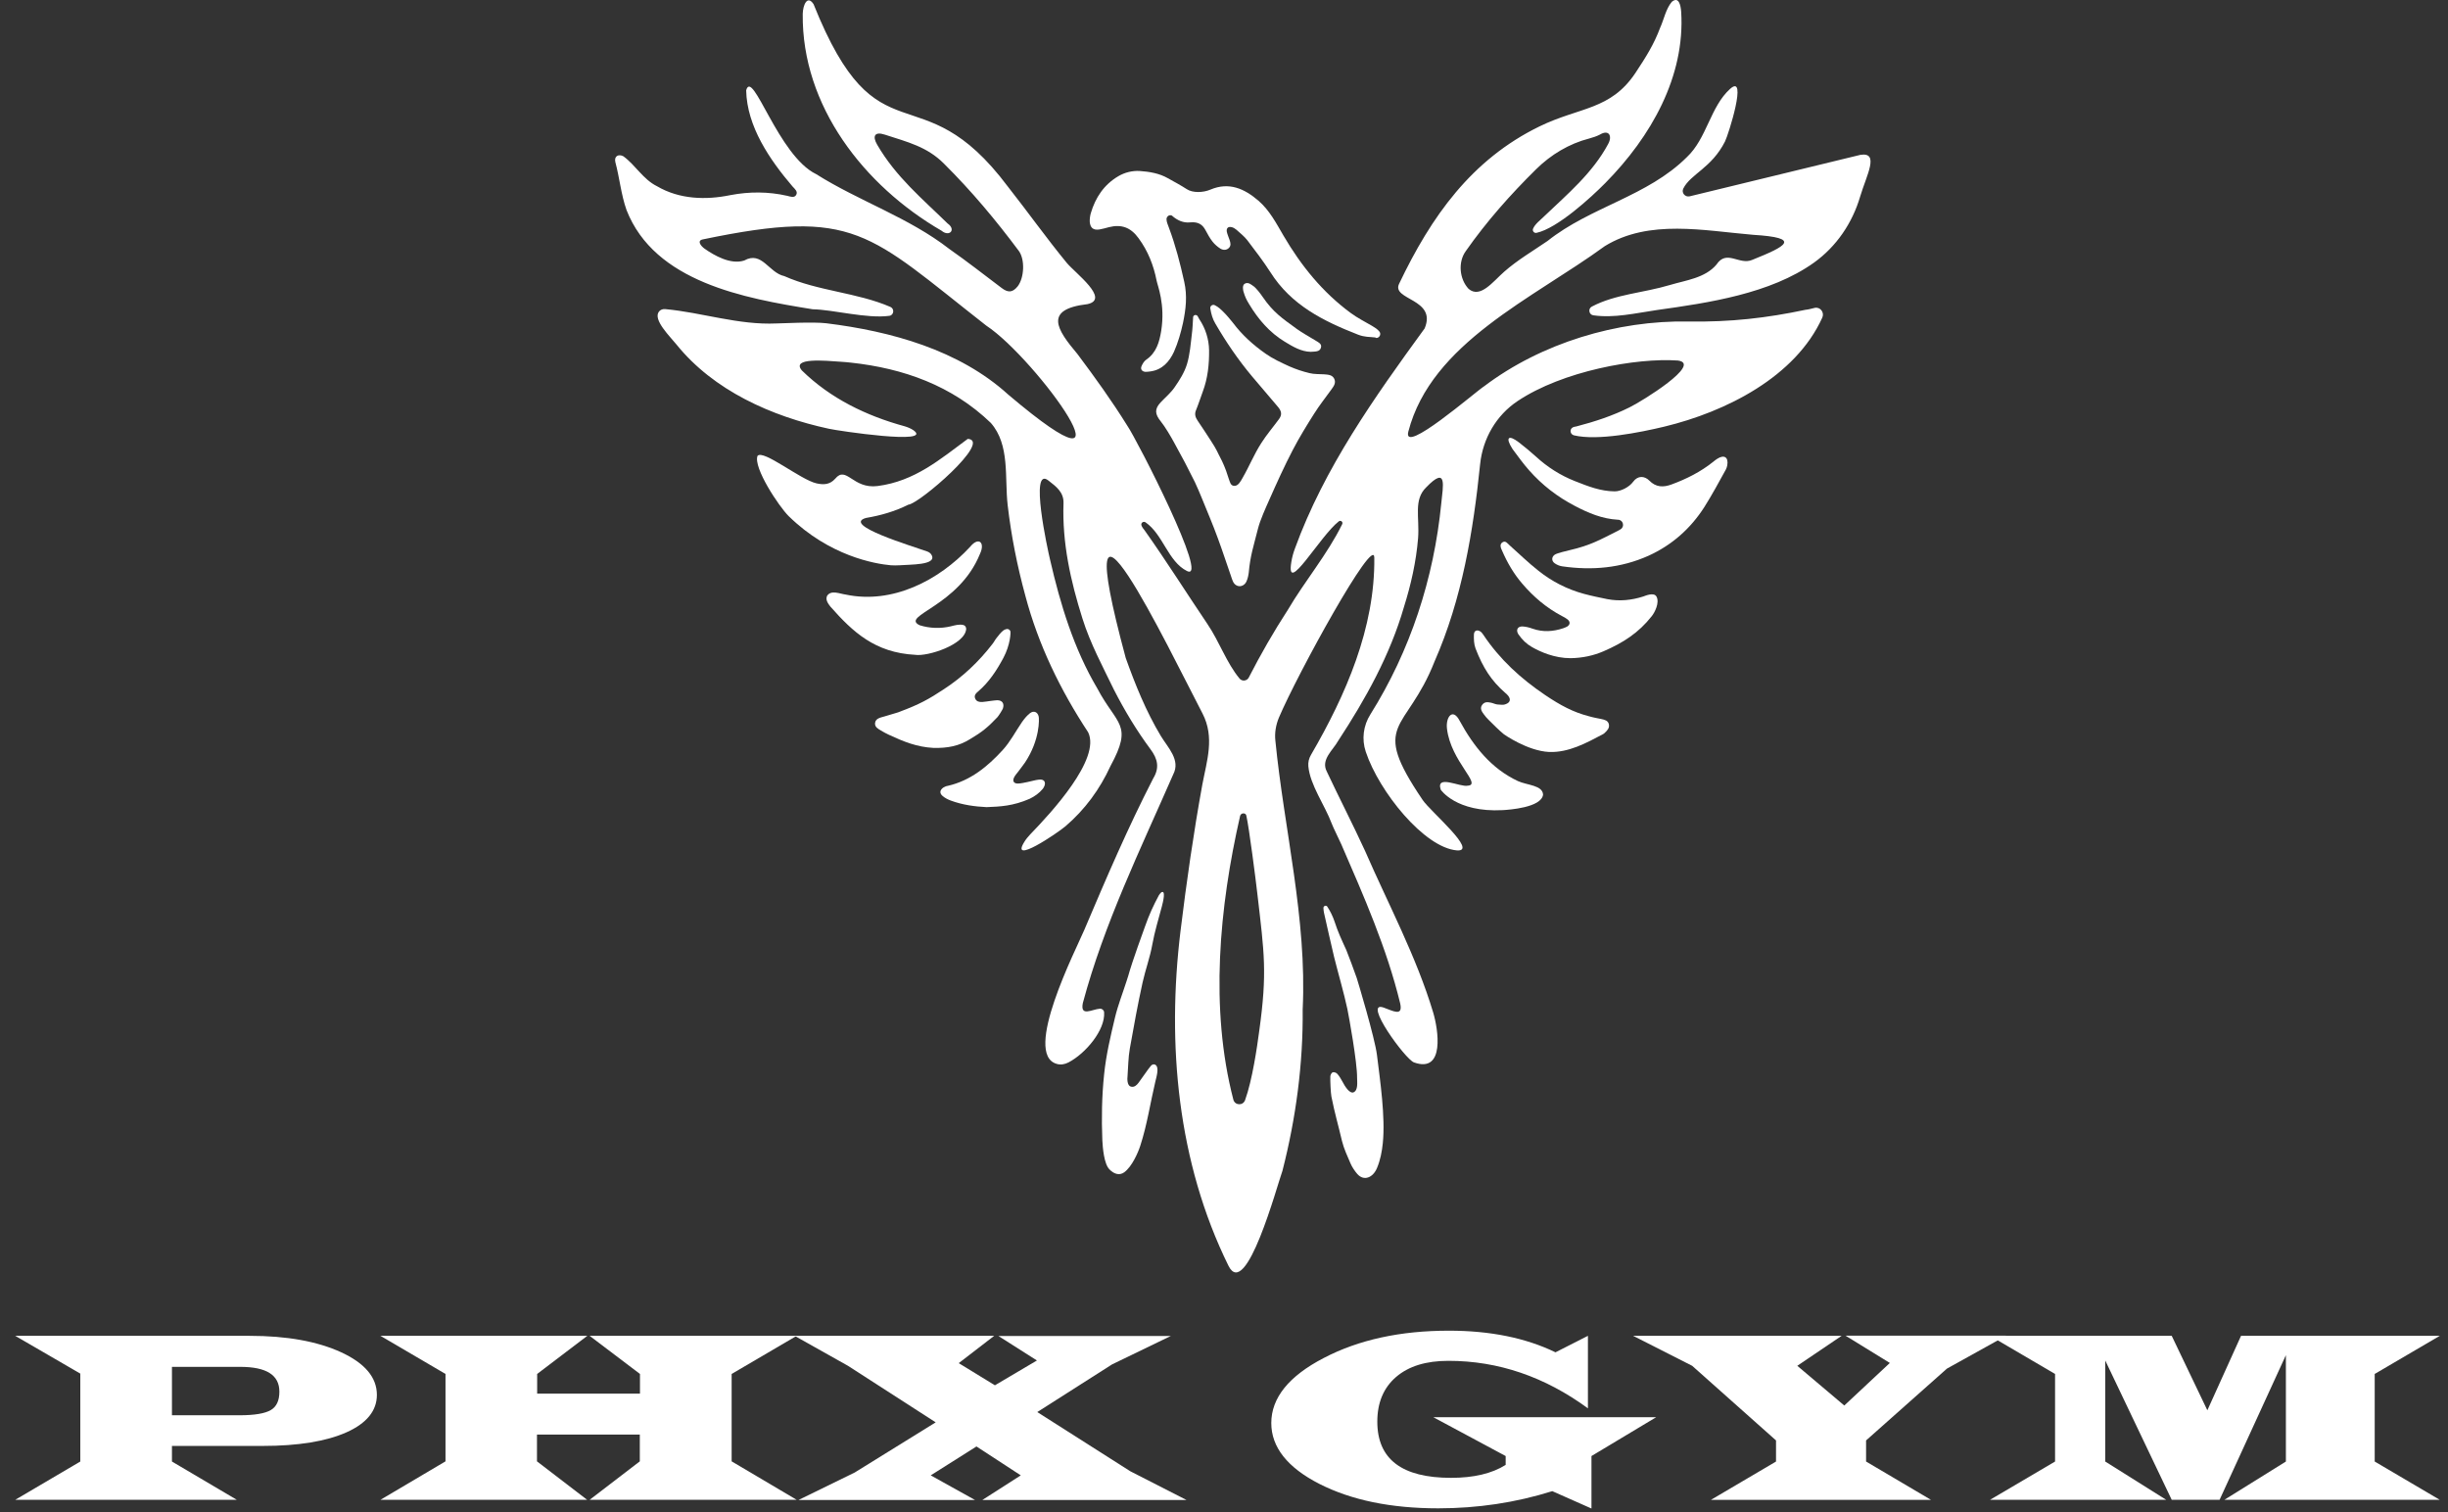
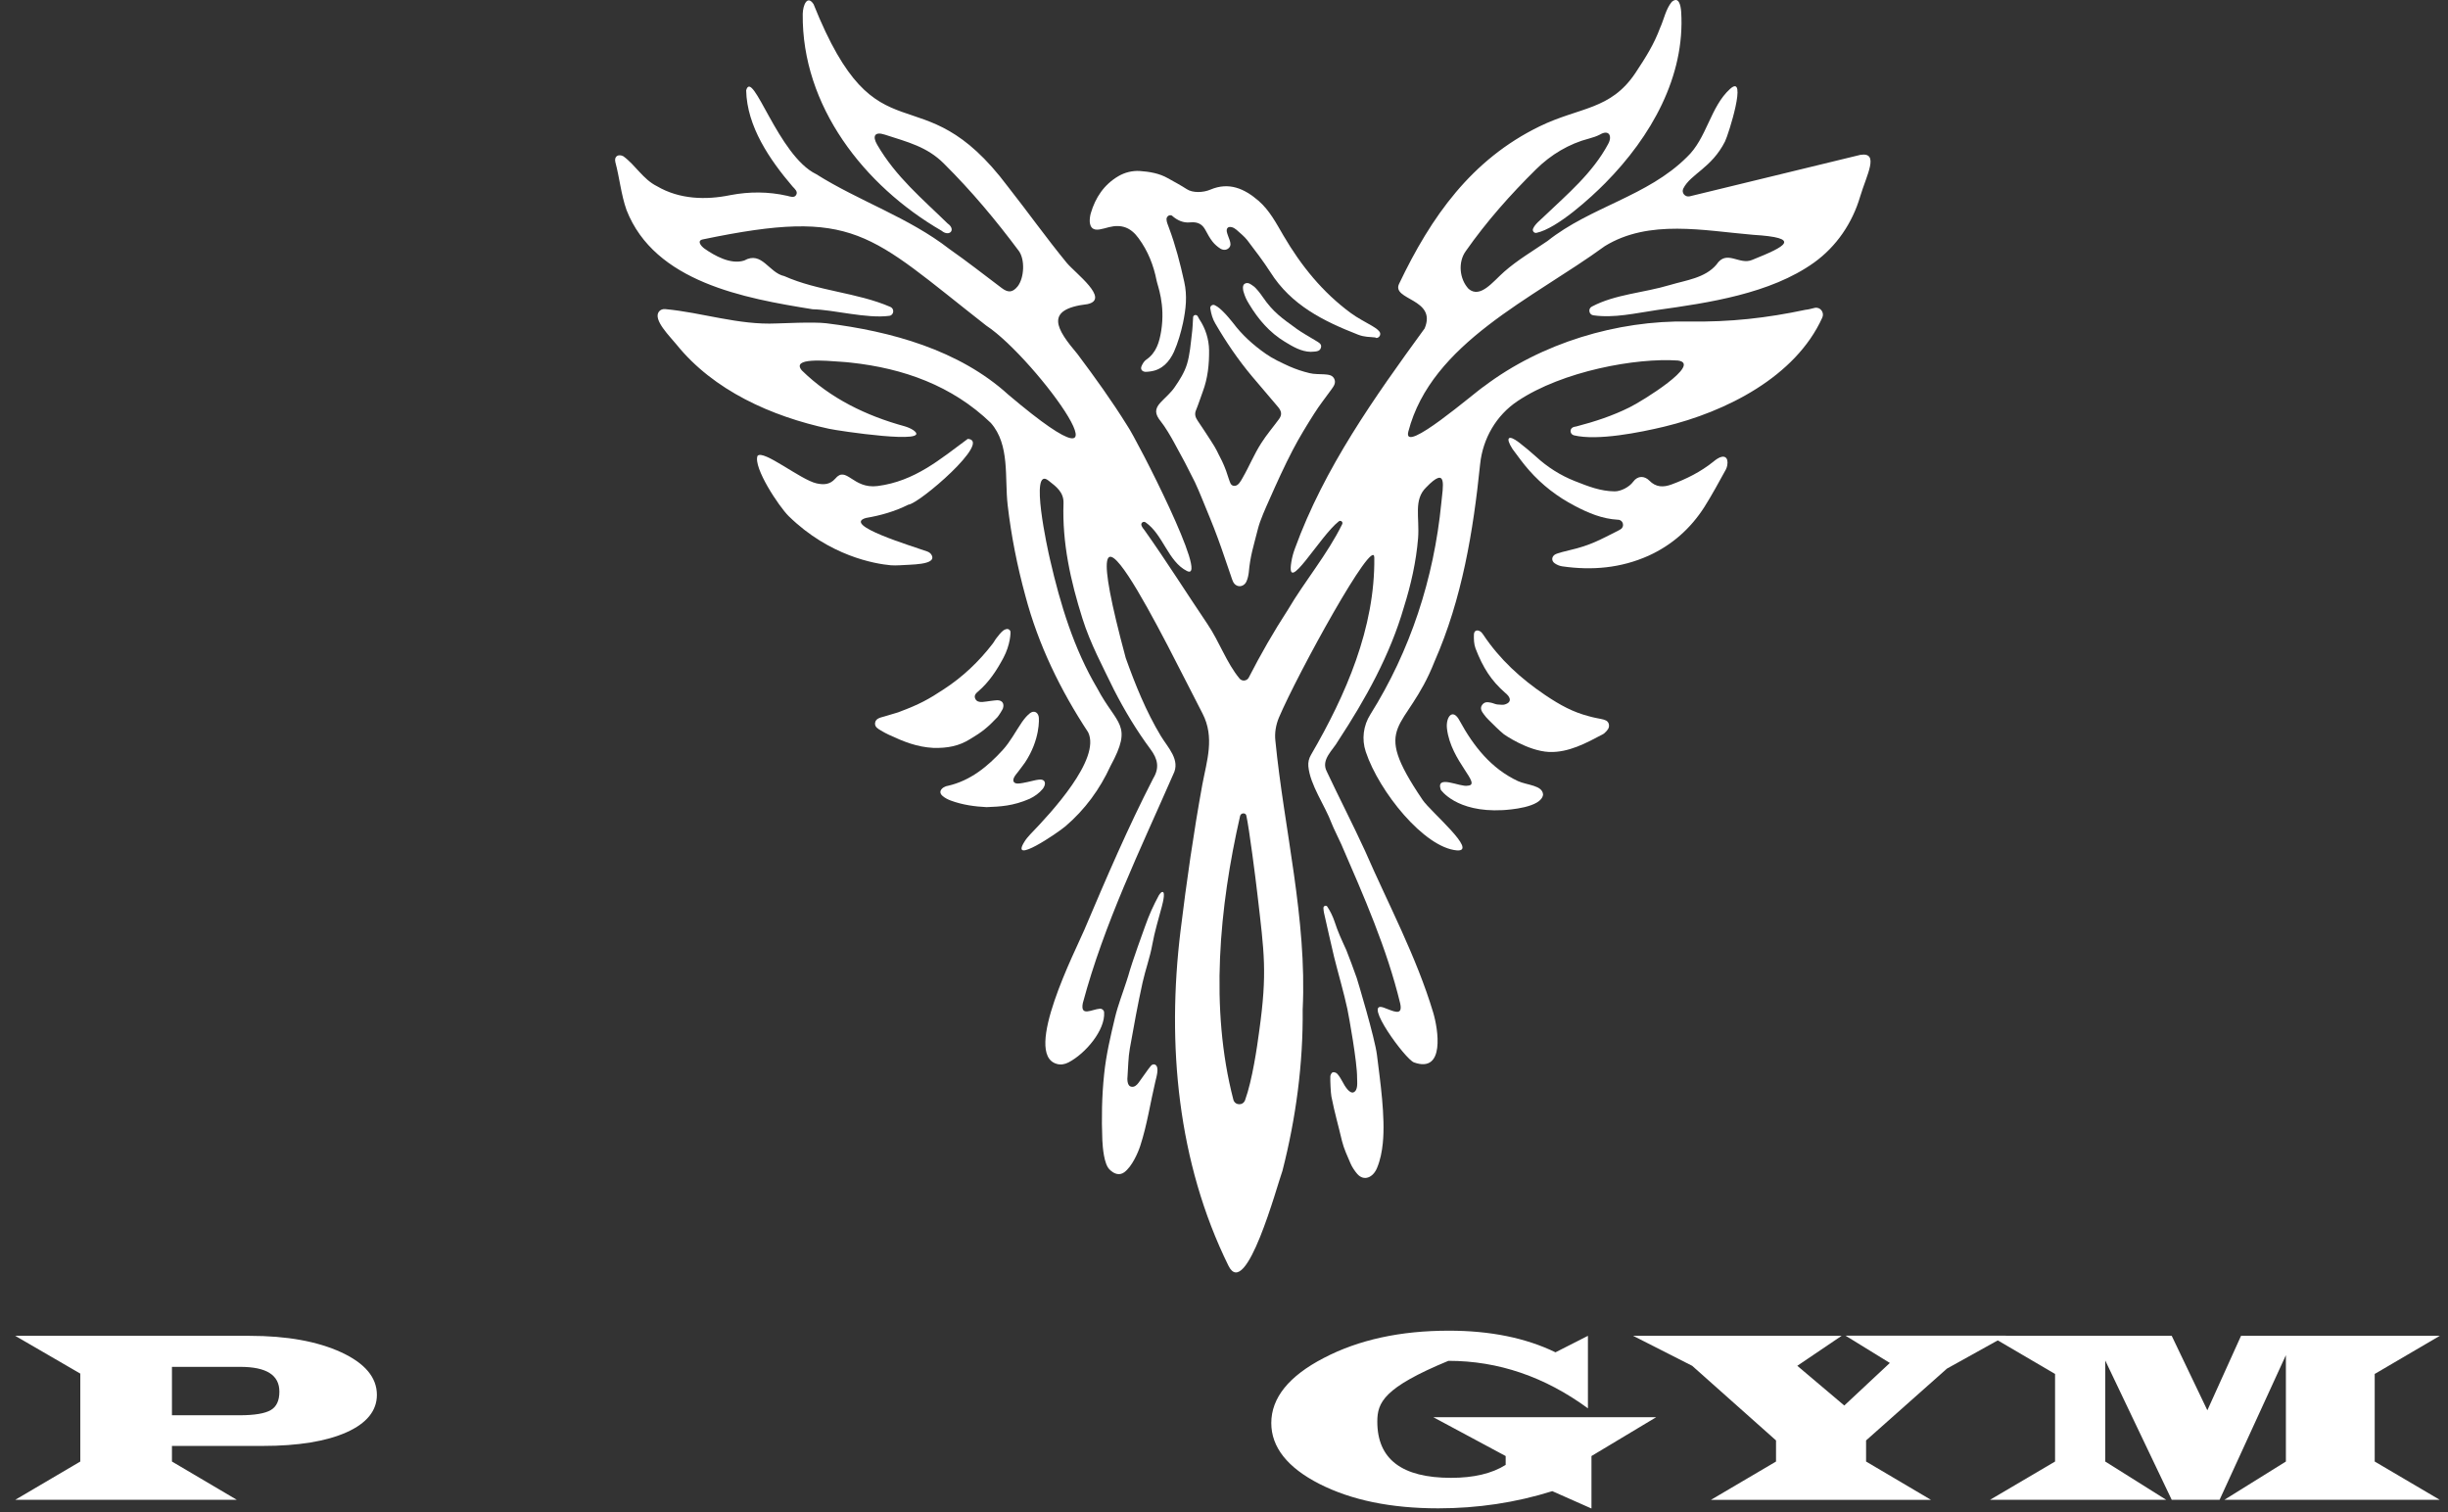
<svg xmlns="http://www.w3.org/2000/svg" width="136" height="84" viewBox="0 0 136 84" fill="none">
  <rect x="0" y="0" width="136" height="84" fill="#333333" stroke="none" />
  <path d="M103.356 8.602C104.43 8.434 103.701 9.724 103.346 10.906C102.913 12.384 102.027 13.694 100.776 14.59C98.353 16.323 94.886 16.826 92.069 17.22C90.858 17.397 89.676 17.683 88.514 17.515C88.267 17.476 88.218 17.141 88.435 17.032C89.735 16.343 91.301 16.274 92.778 15.831C93.665 15.565 94.728 15.447 95.359 14.698C95.93 13.832 96.629 14.757 97.358 14.432C99.22 13.684 100.136 13.211 97.397 13.044C94.679 12.817 91.616 12.157 89.154 13.674C85.175 16.579 79.521 19.042 78.241 23.976C77.886 25.326 81.984 21.75 82.456 21.455C85.638 19.052 89.843 17.791 93.793 17.86C96.137 17.899 98.166 17.663 100.303 17.21C100.451 17.2 100.648 17.141 100.825 17.101C101.13 17.042 101.367 17.358 101.239 17.643C99.751 20.933 95.891 22.873 92.463 23.7C91.104 24.025 88.75 24.498 87.44 24.183C87.213 24.124 87.184 23.819 87.401 23.73C87.45 23.71 87.509 23.7 87.568 23.691C88.592 23.425 89.587 23.1 90.533 22.627C91.202 22.302 94.61 20.204 93.212 20.027C90.907 19.869 86.81 20.608 84.308 22.282C83.126 23.07 82.378 24.36 82.23 25.779C81.846 29.521 81.225 33.274 79.699 36.741C78.123 40.759 76.054 40.04 79.039 44.443C79.462 45.073 82.151 47.328 80.94 47.24C79.127 47.092 76.616 43.98 75.877 41.764C75.641 41.064 75.739 40.306 76.133 39.685C78.349 36.15 79.659 32.151 80.073 27.945C80.162 27.02 80.427 25.838 79.236 27.069C78.517 27.768 78.871 28.723 78.783 29.895C78.674 31.205 78.389 32.476 77.995 33.727C77.227 36.386 75.867 38.829 74.35 41.143C74.055 41.675 73.366 42.197 73.71 42.857C74.4 44.325 75.148 45.772 75.828 47.25C77.128 50.234 78.684 53.13 79.62 56.242C79.896 57.158 80.299 59.64 78.556 59.019C78.064 58.842 75.7 55.582 76.852 55.966C77.384 56.153 77.955 56.498 77.788 55.74C77.049 52.686 75.769 49.791 74.518 46.905C74.439 46.718 74.055 45.95 73.986 45.753C73.602 44.728 72.784 43.615 72.686 42.571C72.666 42.345 72.716 42.128 72.834 41.931C74.764 38.612 76.399 34.879 76.35 30.969C76.33 29.708 72.085 37.43 71.051 39.863C70.884 40.267 70.805 40.71 70.854 41.143C71.337 46.068 72.617 51.042 72.371 56.075C72.4 59.098 71.997 62.112 71.248 65.037C70.953 65.845 69.219 72.296 68.244 70.306C65.417 64.564 64.817 58.015 65.585 51.711C65.92 48.973 66.304 46.294 66.796 43.586C67.043 42.266 67.496 40.966 66.806 39.636C64.935 36.051 59.124 23.897 62.541 36.553C63.073 38.041 63.674 39.528 64.492 40.887C64.885 41.537 65.595 42.217 65.181 43.014C63.359 47.181 61.34 51.307 60.158 55.72C60 56.508 60.67 56.065 61.103 56.035C61.222 56.025 61.33 56.114 61.34 56.232C61.409 57.227 60.306 58.527 59.36 59.019C59.153 59.128 58.917 59.167 58.7 59.098C56.809 58.547 59.764 52.775 60.237 51.662C61.478 48.737 62.66 45.979 64.068 43.241C64.423 42.66 64.324 42.167 63.92 41.626C63.152 40.592 62.482 39.479 61.891 38.326C61.261 37.026 60.572 35.746 60.138 34.367C59.478 32.279 59.006 30.161 59.084 27.955C59.104 27.335 58.671 27.029 58.247 26.695C57.174 25.848 58.208 30.555 58.336 31.087C58.907 33.569 59.656 36.041 60.965 38.248C62.049 40.296 62.965 40.217 61.694 42.552C61.103 43.842 60.276 44.974 59.193 45.9C58.74 46.285 56.09 48.077 56.908 46.767C56.996 46.619 57.114 46.481 57.233 46.353C58.395 45.152 61.172 42.158 60.453 40.68C58.917 38.346 57.686 35.825 56.967 33.106C56.514 31.452 56.179 29.767 55.982 28.064C55.805 26.537 56.12 24.715 55.046 23.494C52.899 21.425 50.191 20.46 47.275 20.145C47.118 20.125 46.861 20.105 46.714 20.096C45.867 20.037 43.936 19.849 44.547 20.578C46.133 22.134 48.132 23.1 50.26 23.681C50.427 23.73 50.594 23.799 50.742 23.897C51.914 24.735 46.527 23.927 46.054 23.819C42.853 23.129 39.642 21.691 37.584 19.14C37.239 18.707 36.254 17.761 36.609 17.308C36.687 17.21 36.815 17.16 36.944 17.17C39.002 17.358 41.031 18.067 43.139 17.968C43.345 17.968 45.197 17.87 45.906 17.958C49.491 18.401 53.283 19.436 56.021 21.927C63.733 28.457 57.577 19.918 54.79 18.086C48.231 12.955 47.541 11.527 39.041 13.3C38.706 13.369 38.933 13.664 39.14 13.812C39.672 14.186 40.588 14.718 41.346 14.472C42.331 13.92 42.705 15.151 43.572 15.338C45.453 16.176 47.61 16.245 49.472 17.052C49.708 17.16 49.659 17.515 49.403 17.545C48.152 17.712 46.29 17.2 45.148 17.18C41.356 16.57 36.372 15.673 34.806 11.665C34.501 10.798 34.422 9.882 34.186 9.005C34.107 8.671 34.363 8.543 34.629 8.68C35.309 9.173 35.722 9.961 36.5 10.345C37.741 11.074 39.209 11.123 40.588 10.837C41.632 10.64 42.685 10.64 43.73 10.877C43.897 10.916 44.123 11.015 44.232 10.828C44.34 10.64 44.153 10.493 44.035 10.365C42.764 8.877 41.494 7.026 41.454 5.017C41.809 3.756 43.227 8.651 45.345 9.675C47.738 11.182 50.486 12.078 52.742 13.832C53.726 14.521 54.682 15.27 55.647 15.998C56.011 16.274 56.258 16.254 56.543 15.9C56.908 15.417 56.947 14.413 56.602 13.94C55.322 12.226 53.992 10.63 52.436 9.084C51.501 8.149 50.427 7.892 49.156 7.479C48.585 7.292 48.457 7.567 48.733 8.04C49.767 9.823 51.244 11.044 52.643 12.413C53.136 12.758 52.742 13.181 52.308 12.817C48.004 10.325 44.537 5.883 44.596 0.772C44.606 0.299 44.843 -0.302 45.197 0.23C48.802 9.232 51.077 3.805 55.992 10.365C57.095 11.763 58.129 13.221 59.262 14.6C59.734 15.171 61.694 16.619 60.414 16.895C57.971 17.18 58.7 18.293 59.862 19.672C60.828 20.962 61.773 22.272 62.63 23.651C63.172 24.439 67.239 32.377 65.939 31.718C64.895 31.196 64.62 29.698 63.645 29.019C63.517 28.93 63.359 29.058 63.418 29.196C63.457 29.295 63.517 29.373 63.576 29.442C64.787 31.146 65.9 32.919 67.072 34.653C67.752 35.657 68.136 36.819 68.865 37.696C69.002 37.863 69.278 37.834 69.377 37.637C70.037 36.347 70.756 35.096 71.543 33.884C72.499 32.259 73.74 30.802 74.567 29.117C74.626 28.999 74.488 28.881 74.38 28.96C73.336 29.767 71.425 33.156 71.74 31.225C71.78 30.969 71.849 30.713 71.938 30.477C73.572 25.985 76.36 22.075 79.147 18.244C79.846 16.579 77.286 16.678 77.729 15.762C79.511 12.029 81.747 8.868 85.519 7.026C87.765 5.932 89.469 6.129 90.858 4.051C91.459 3.145 91.892 2.446 92.227 1.55C92.443 1.077 92.542 0.506 92.877 0.102C93.261 -0.213 93.369 0.269 93.399 0.653C93.625 4.238 91.734 7.587 89.183 10.168C88.386 10.975 86.514 12.689 85.362 12.935C85.234 12.965 85.126 12.837 85.165 12.719C85.263 12.453 85.588 12.216 85.785 12.019C87.085 10.778 88.474 9.616 89.341 8.001C89.587 7.558 89.39 7.173 88.878 7.479C88.691 7.577 88.494 7.636 88.287 7.695C87.174 7.981 86.16 8.592 85.342 9.399C83.914 10.808 82.584 12.305 81.432 13.95C80.989 14.56 81.078 15.506 81.59 16.048C82.24 16.599 82.939 15.644 83.569 15.092C84.308 14.442 85.165 13.94 85.972 13.388C88.376 11.478 91.518 10.916 93.714 8.73C94.827 7.686 95.014 5.932 96.117 4.938C97.112 4.041 96.019 7.498 95.832 7.863C95.083 9.34 93.921 9.665 93.517 10.473C93.399 10.709 93.615 10.965 93.872 10.906L103.356 8.602ZM68.894 45.329C67.742 50.372 67.2 56.015 68.52 61.088C68.609 61.413 69.052 61.432 69.17 61.117C69.574 60.004 69.84 58.153 69.958 57.266C70.411 54.016 70.234 52.943 69.859 49.702C69.771 48.914 69.396 45.989 69.239 45.3C69.199 45.132 68.933 45.152 68.894 45.329Z" fill="white" />
  <path d="M66.629 17.732C66.974 18.244 67.161 18.845 67.171 19.455C67.18 20.233 67.102 21.011 66.816 21.77C66.688 22.114 66.58 22.459 66.442 22.794C66.353 23.011 66.412 23.188 66.54 23.375C66.639 23.513 67.161 24.311 67.249 24.449C67.633 25.04 67.564 24.99 67.889 25.611C67.978 25.788 68.047 25.975 68.116 26.153C68.175 26.3 68.205 26.448 68.264 26.596C68.333 26.763 68.352 26.99 68.579 26.99C68.796 27 68.943 26.704 69.022 26.566C69.416 25.887 69.653 25.266 70.076 24.606C70.371 24.143 70.726 23.73 71.051 23.287C71.228 23.05 71.209 22.853 71.002 22.607C70.519 22.036 70.037 21.474 69.554 20.903C68.786 19.987 68.116 19.002 67.515 17.968C67.368 17.722 67.289 17.446 67.24 17.141C67.21 17.003 67.358 16.894 67.486 16.953C67.692 17.052 67.84 17.2 67.988 17.348C68.175 17.535 68.343 17.741 68.51 17.948C69.012 18.618 69.633 19.17 70.303 19.642C70.706 19.928 71.179 20.145 71.632 20.352C71.987 20.509 72.371 20.637 72.745 20.726C73.011 20.795 73.307 20.775 73.582 20.795C73.799 20.814 74.016 20.824 74.124 21.041C74.232 21.267 74.104 21.445 73.976 21.622C73.651 22.075 73.297 22.518 73.001 22.991C72.588 23.641 72.184 24.301 71.829 24.981C71.356 25.887 70.933 26.822 70.519 27.758C70.322 28.201 70.007 28.891 69.889 29.363C69.643 30.338 69.456 30.88 69.377 31.796C69.357 31.964 69.318 32.141 69.249 32.298C69.16 32.505 68.933 32.623 68.727 32.535C68.51 32.446 68.461 32.21 68.392 32.013C68.146 31.314 67.919 30.604 67.663 29.915C67.387 29.157 67.072 28.418 66.767 27.669C66.648 27.374 66.52 27.078 66.383 26.783C65.969 25.946 65.693 25.424 65.24 24.606C65.073 24.291 64.718 23.69 64.492 23.415C64.157 23.001 64.137 22.725 64.472 22.361C64.738 22.075 65.053 21.819 65.27 21.494C65.536 21.11 65.802 20.686 65.939 20.243C66.107 19.701 66.146 19.11 66.215 18.549C66.255 18.254 66.264 17.948 66.284 17.623C66.294 17.495 66.451 17.456 66.53 17.554L66.629 17.732Z" fill="white" />
  <path d="M76.399 18.746C76.074 18.707 75.828 18.737 75.444 18.589C73.503 17.831 71.73 16.944 70.578 15.122C70.184 14.511 69.741 13.93 69.298 13.349C69.13 13.132 68.904 12.955 68.697 12.768C68.618 12.699 68.519 12.64 68.431 12.62C68.234 12.571 68.126 12.669 68.155 12.867C68.185 13.024 68.263 13.182 68.313 13.339C68.362 13.487 68.401 13.645 68.273 13.773C68.135 13.911 67.948 13.901 67.8 13.812C67.643 13.713 67.485 13.576 67.367 13.428C67.21 13.231 67.091 13.004 66.973 12.788C66.816 12.492 66.589 12.305 66.106 12.354C65.742 12.394 65.397 12.236 65.122 11.99C65.102 11.97 65.082 11.96 65.053 11.96C64.925 11.931 64.806 12.049 64.806 12.177C64.806 12.345 64.895 12.502 64.944 12.66C65.309 13.635 65.565 14.63 65.791 15.654C65.969 16.442 65.88 17.18 65.722 17.939C65.604 18.48 65.447 19.032 65.22 19.544C64.964 20.096 64.56 20.559 63.881 20.637C63.802 20.647 63.713 20.657 63.634 20.657C63.437 20.637 63.349 20.509 63.418 20.342C63.477 20.204 63.565 20.056 63.684 19.978C64.245 19.593 64.412 18.993 64.511 18.382C64.747 16.905 64.304 15.851 64.255 15.585C64.087 14.728 63.772 13.94 63.26 13.241C62.827 12.64 62.315 12.443 61.605 12.62C61.428 12.669 61.251 12.719 61.074 12.748C60.739 12.797 60.571 12.66 60.542 12.325C60.532 12.187 60.561 11.97 60.601 11.842C60.857 10.975 61.33 10.257 62.137 9.784C62.492 9.577 62.896 9.478 63.309 9.498C63.861 9.537 64.403 9.626 64.885 9.902C65.24 10.099 65.604 10.296 65.939 10.512C66.254 10.719 66.835 10.71 67.249 10.532C68.273 10.099 69.13 10.473 69.918 11.153C70.539 11.694 70.903 12.404 71.307 13.093C72.282 14.758 73.474 16.235 75.04 17.387C75.414 17.663 75.828 17.87 76.231 18.106C76.379 18.195 76.527 18.284 76.635 18.421C76.744 18.559 76.645 18.766 76.468 18.776L76.399 18.746Z" fill="white" />
  <path d="M89.892 28.871C90.178 28.881 90.276 29.256 90.03 29.403C89.971 29.443 89.922 29.462 89.873 29.492C88.907 29.974 88.385 30.29 87.194 30.565C87.026 30.605 86.514 30.723 86.376 30.812C86.189 30.94 86.189 31.166 86.376 31.294C86.504 31.383 86.652 31.442 86.8 31.462C88.444 31.698 90.05 31.56 91.586 30.871C92.886 30.28 93.921 29.364 94.689 28.162C95.112 27.492 95.496 26.783 95.88 26.084C95.92 26.015 95.94 25.936 95.959 25.848C96.038 25.404 95.792 25.237 95.408 25.483C95.329 25.532 95.25 25.592 95.181 25.651C94.482 26.212 93.694 26.606 92.867 26.911C92.414 27.079 92 27.079 91.626 26.695C91.37 26.439 90.995 26.399 90.729 26.764C90.523 27.049 90.06 27.296 89.705 27.296C88.907 27.286 88.238 27.02 87.489 26.724C86.691 26.409 85.962 25.946 85.332 25.365C85.027 25.089 84.712 24.833 84.387 24.577C83.796 24.124 83.618 24.301 84.022 24.932C84.032 24.942 84.042 24.951 84.042 24.961C84.337 25.355 84.623 25.759 84.948 26.123C85.667 26.941 86.524 27.601 87.489 28.103C88.238 28.497 89.006 28.822 89.873 28.871H89.892Z" fill="white" />
  <path d="M49.974 31.402C50.555 31.353 52.032 31.402 51.766 30.851C51.717 30.742 51.618 30.674 51.51 30.634C50.653 30.329 46.743 29.157 48.112 28.773C48.929 28.635 49.718 28.408 50.466 28.034C51.057 27.994 55.154 24.468 53.766 24.38C52.229 25.512 50.821 26.734 48.752 27C47.373 27.177 47.019 25.838 46.398 26.596C46.103 26.921 45.768 26.941 45.364 26.852C44.478 26.655 42.4 24.951 42.084 25.325C41.838 25.975 43.276 28.142 43.818 28.674C46.083 30.89 48.605 31.323 49.491 31.402C49.648 31.412 49.816 31.412 49.974 31.402Z" fill="white" />
  <path d="M63.792 59.394C63.615 59.65 63.438 59.896 63.251 60.152C63.152 60.28 63.024 60.408 62.847 60.369C62.591 60.32 62.63 59.867 62.64 59.798C62.679 59.276 62.679 58.754 62.768 58.251C62.985 57.02 63.211 55.789 63.477 54.578C63.635 53.868 63.891 53.179 64.019 52.46C64.147 51.751 64.364 51.051 64.551 50.342C64.61 50.116 64.787 49.407 64.511 49.574C64.482 49.594 64.403 49.702 64.383 49.732C64.078 50.303 63.851 50.786 63.605 51.485C63.546 51.662 62.916 53.356 62.679 54.213C62.65 54.312 62.62 54.4 62.591 54.489C62.374 55.169 62.108 55.838 61.941 56.538C61.694 57.572 61.448 58.616 61.34 59.679C61.212 60.901 61.192 62.122 61.241 63.343C61.261 63.737 61.33 64.653 61.635 64.959C61.872 65.205 62.177 65.323 62.453 65.126C62.886 64.811 63.221 64.043 63.349 63.649C63.733 62.467 63.901 61.285 64.186 60.083C64.245 59.827 64.413 59.305 64.196 59.157C64.117 59.098 63.999 59.128 63.94 59.207L63.792 59.394Z" fill="white" />
-   <path d="M50.841 36.376C48.615 36.258 47.384 35.115 46.133 33.697C46.005 33.53 45.837 33.313 45.956 33.087C46.192 32.761 46.655 32.988 46.98 33.028C49.57 33.579 52.16 32.249 53.894 30.378C54.367 29.797 54.741 30.132 54.446 30.762C53.264 33.697 50.004 34.2 51.087 34.731C51.648 34.909 52.259 34.928 52.83 34.791C53.027 34.741 53.303 34.662 53.52 34.721C53.618 34.741 53.677 34.84 53.677 34.938C53.618 35.815 51.52 36.484 50.841 36.376Z" fill="white" />
-   <path d="M85.106 35.943C84.81 35.775 84.564 35.539 84.377 35.263C84.367 35.244 84.357 35.234 84.347 35.224C84.21 34.997 84.308 34.791 84.584 34.8C84.771 34.81 84.968 34.859 85.155 34.928C85.726 35.125 86.288 35.086 86.849 34.899C86.928 34.869 87.007 34.84 87.076 34.8C87.233 34.692 87.243 34.544 87.095 34.416C86.997 34.337 86.888 34.278 86.77 34.219C85.913 33.766 85.194 33.156 84.564 32.417C84.091 31.865 83.737 31.255 83.451 30.595C83.382 30.447 83.293 30.25 83.461 30.132C83.648 30.004 83.756 30.201 83.885 30.309C84.406 30.772 84.909 31.265 85.46 31.698C86.209 32.299 87.056 32.732 87.992 32.988C88.425 33.106 88.868 33.195 89.302 33.284C89.981 33.412 90.641 33.343 91.291 33.136C91.409 33.096 91.892 32.88 92.03 33.146C92.207 33.481 91.931 34.022 91.764 34.229C91.035 35.155 90.178 35.706 89.085 36.179C88.514 36.425 87.903 36.553 87.253 36.563C86.357 36.563 85.569 36.209 85.106 35.943Z" fill="white" />
  <path d="M74.144 51.199C74.321 51.751 74.528 52.194 74.794 52.775C74.863 52.933 75.266 54.006 75.375 54.331C75.424 54.479 76.379 57.65 76.498 58.606C76.675 60.044 76.97 62.043 76.823 63.501C76.773 63.983 76.685 64.446 76.498 64.889C76.281 65.412 75.778 65.638 75.404 65.215C75.266 65.057 75.109 64.82 75.03 64.633C74.863 64.249 74.656 63.796 74.557 63.392C74.331 62.427 74.163 61.895 73.966 60.91C73.927 60.694 73.897 60.014 73.907 59.797C73.907 59.719 73.976 59.591 74.035 59.571C74.104 59.541 74.242 59.591 74.291 59.65C74.4 59.768 74.488 59.916 74.567 60.063C74.744 60.408 74.991 60.753 75.188 60.684C75.463 60.575 75.394 60.113 75.394 59.876C75.404 59.019 74.941 56.468 74.853 56.045C74.666 55.168 74.331 54.026 74.114 53.149C73.917 52.332 73.74 51.514 73.553 50.697C73.533 50.618 73.533 50.539 73.523 50.441C73.523 50.332 73.651 50.273 73.73 50.352C73.907 50.618 74.045 50.904 74.144 51.199Z" fill="white" />
  <path d="M83.549 40.789C83.244 40.542 82.978 40.257 82.693 39.981C82.604 39.892 82.515 39.794 82.446 39.695C82.328 39.538 82.2 39.36 82.338 39.163C82.476 38.976 82.633 38.996 82.831 39.035C82.939 39.055 83.077 39.124 83.185 39.134C83.549 39.163 83.54 39.154 83.658 39.114C83.894 39.026 83.943 38.858 83.796 38.661C83.746 38.592 83.677 38.533 83.618 38.484C82.85 37.814 82.387 37.095 81.974 36.022C81.885 35.785 81.875 35.5 81.885 35.243C81.895 35.007 82.092 34.958 82.279 35.106C82.328 35.155 82.377 35.214 82.407 35.263C83.313 36.622 84.485 37.696 85.844 38.612C86.691 39.183 87.391 39.557 88.257 39.784C88.573 39.873 88.72 39.892 88.957 39.941C89.134 39.981 89.331 40.02 89.38 40.227C89.429 40.434 89.301 40.572 89.163 40.7C89.134 40.73 89.104 40.759 89.065 40.779C88.12 41.281 87.144 41.813 86.061 41.773C84.85 41.714 83.549 40.789 83.549 40.789Z" fill="white" />
  <path d="M51.855 41.547C50.939 41.498 50.21 41.202 49.383 40.818C49.235 40.749 49.087 40.67 48.94 40.582C48.782 40.483 48.595 40.395 48.614 40.168C48.644 39.902 48.92 39.863 49.117 39.804C49.462 39.695 49.747 39.626 49.954 39.548C51.096 39.124 51.599 38.839 52.436 38.287C53.48 37.607 54.376 36.76 55.135 35.775C55.223 35.667 55.282 35.539 55.371 35.431C55.479 35.293 55.598 35.135 55.736 35.027C55.785 34.987 55.834 34.968 55.903 34.948C55.992 34.919 56.09 34.968 56.129 35.056C56.159 35.135 56.129 35.825 55.745 36.544C55.371 37.243 54.947 37.893 54.337 38.415C54.219 38.513 54.1 38.632 54.179 38.809C54.248 38.976 54.416 39.006 54.573 38.996C54.731 38.986 54.879 38.957 55.036 38.937C55.164 38.927 55.292 38.898 55.41 38.898C55.696 38.907 55.804 39.094 55.716 39.361C55.686 39.439 55.469 39.784 55.41 39.843C54.888 40.395 54.554 40.67 53.884 41.064C53.283 41.439 52.653 41.567 51.855 41.547Z" fill="white" />
  <path d="M54.81 44.837C54.179 44.807 53.49 44.719 52.82 44.472C52.663 44.413 52.505 44.334 52.377 44.226C52.18 44.069 52.209 43.882 52.416 43.744C52.485 43.704 52.574 43.665 52.653 43.655C53.913 43.369 54.869 42.581 55.706 41.665C56.129 41.203 56.415 40.641 56.779 40.109C56.947 39.873 57.055 39.755 57.223 39.617C57.429 39.459 57.646 39.548 57.705 39.804C57.735 39.932 57.784 41.094 56.947 42.355C56.819 42.542 56.681 42.709 56.543 42.897C56.474 42.985 56.395 43.074 56.346 43.172C56.238 43.369 56.307 43.517 56.523 43.527C56.711 43.527 56.907 43.478 57.104 43.438C57.311 43.399 57.508 43.33 57.715 43.31C57.853 43.291 58.03 43.32 58.05 43.487C58.07 43.586 58.001 43.734 57.932 43.822C57.735 44.059 57.489 44.236 57.203 44.374C56.277 44.778 55.568 44.807 54.81 44.837Z" fill="white" />
  <path d="M80.043 43.871C79.748 42.995 81.126 43.743 81.54 43.645C82.358 43.596 80.604 42.305 80.388 40.483C80.309 39.823 80.713 39.301 81.097 40.05C81.865 41.458 82.85 42.699 84.327 43.389C84.84 43.625 85.706 43.615 85.726 44.147C85.627 44.866 83.825 44.984 83.48 45.004C80.89 45.142 80.043 43.871 80.043 43.871Z" fill="white" />
  <path d="M72.814 19.544C72.292 19.534 71.829 19.259 71.376 18.983C70.529 18.471 69.898 17.732 69.396 16.895C69.239 16.639 69.17 16.491 69.081 16.195C69.061 16.117 69.002 15.851 69.15 15.762C69.347 15.644 69.534 15.831 69.613 15.88C69.78 15.979 70.046 16.343 70.154 16.501C70.736 17.348 71.218 17.673 72.046 18.274C72.371 18.51 72.735 18.697 73.08 18.914C73.227 19.012 73.454 19.091 73.385 19.318C73.316 19.554 73.06 19.524 72.814 19.544Z" fill="white" />
  <path d="M0.846 74.207H13.867C15.935 74.207 17.629 74.512 18.959 75.123C20.279 75.734 20.938 76.522 20.938 77.487C20.938 78.363 20.377 79.063 19.254 79.565C18.131 80.067 16.575 80.323 14.595 80.323H9.553V81.19L13.158 83.317H0.846L4.461 81.19V76.305L0.846 74.207ZM9.553 78.62H13.305C14.143 78.62 14.714 78.521 15.039 78.334C15.364 78.147 15.521 77.802 15.521 77.309C15.521 76.384 14.802 75.931 13.345 75.931H9.553V78.62Z" fill="white" />
-   <path d="M32.757 74.207H44.261L40.647 76.325V81.18L44.261 83.317H32.757L35.545 81.18V79.693H29.832V81.18L32.62 83.317H21.135L24.75 81.18V76.325L21.135 74.207H32.629L29.842 76.325V77.418H35.554V76.325L32.757 74.207Z" fill="white" />
-   <path d="M65.062 74.207L61.783 75.793L57.626 78.442L62.797 81.732L65.919 83.327H54.573L56.71 81.958L54.248 80.353L51.707 81.958L54.169 83.327H44.36L47.482 81.801L51.983 79.013L47.108 75.871L44.143 74.207H55.233L53.263 75.724L55.272 76.955L57.607 75.576L55.469 74.217H65.062V74.207Z" fill="white" />
-   <path d="M88.218 74.207V78.235C85.825 76.482 83.244 75.596 80.467 75.596C79.226 75.596 78.261 75.891 77.561 76.492C76.872 77.083 76.517 77.91 76.517 78.974C76.517 81.062 77.886 82.096 80.615 82.096C81.865 82.096 82.88 81.86 83.648 81.377V80.885L79.63 78.728H92.01L88.415 80.885V83.8L86.238 82.835C84.2 83.475 82.082 83.79 79.905 83.79C77.276 83.79 75.079 83.337 73.297 82.431C71.524 81.525 70.627 80.392 70.627 79.053C70.627 77.654 71.603 76.443 73.543 75.438C75.483 74.424 77.798 73.921 80.496 73.921C82.801 73.921 84.771 74.325 86.416 75.123L88.218 74.207Z" fill="white" />
+   <path d="M88.218 74.207V78.235C85.825 76.482 83.244 75.596 80.467 75.596C76.872 77.083 76.517 77.91 76.517 78.974C76.517 81.062 77.886 82.096 80.615 82.096C81.865 82.096 82.88 81.86 83.648 81.377V80.885L79.63 78.728H92.01L88.415 80.885V83.8L86.238 82.835C84.2 83.475 82.082 83.79 79.905 83.79C77.276 83.79 75.079 83.337 73.297 82.431C71.524 81.525 70.627 80.392 70.627 79.053C70.627 77.654 71.603 76.443 73.543 75.438C75.483 74.424 77.798 73.921 80.496 73.921C82.801 73.921 84.771 74.325 86.416 75.123L88.218 74.207Z" fill="white" />
  <path d="M111.442 74.207L108.162 76.029L103.671 80.018V81.19L107.276 83.318H95.053L98.668 81.19V80.018L94.009 75.872L90.729 74.207H102.312L99.85 75.872L102.46 78.078L104.991 75.714L102.529 74.198H111.442V74.207Z" fill="white" />
  <path d="M120.651 74.207L122.631 78.344L124.502 74.207H135.543L131.928 76.325V81.19L135.543 83.317H123.576L126.994 81.19V75.281L123.31 83.317H120.651L116.958 75.576V81.19L120.346 83.317H110.556L114.17 81.19V76.325L110.556 74.207H120.651Z" fill="white" />
</svg>